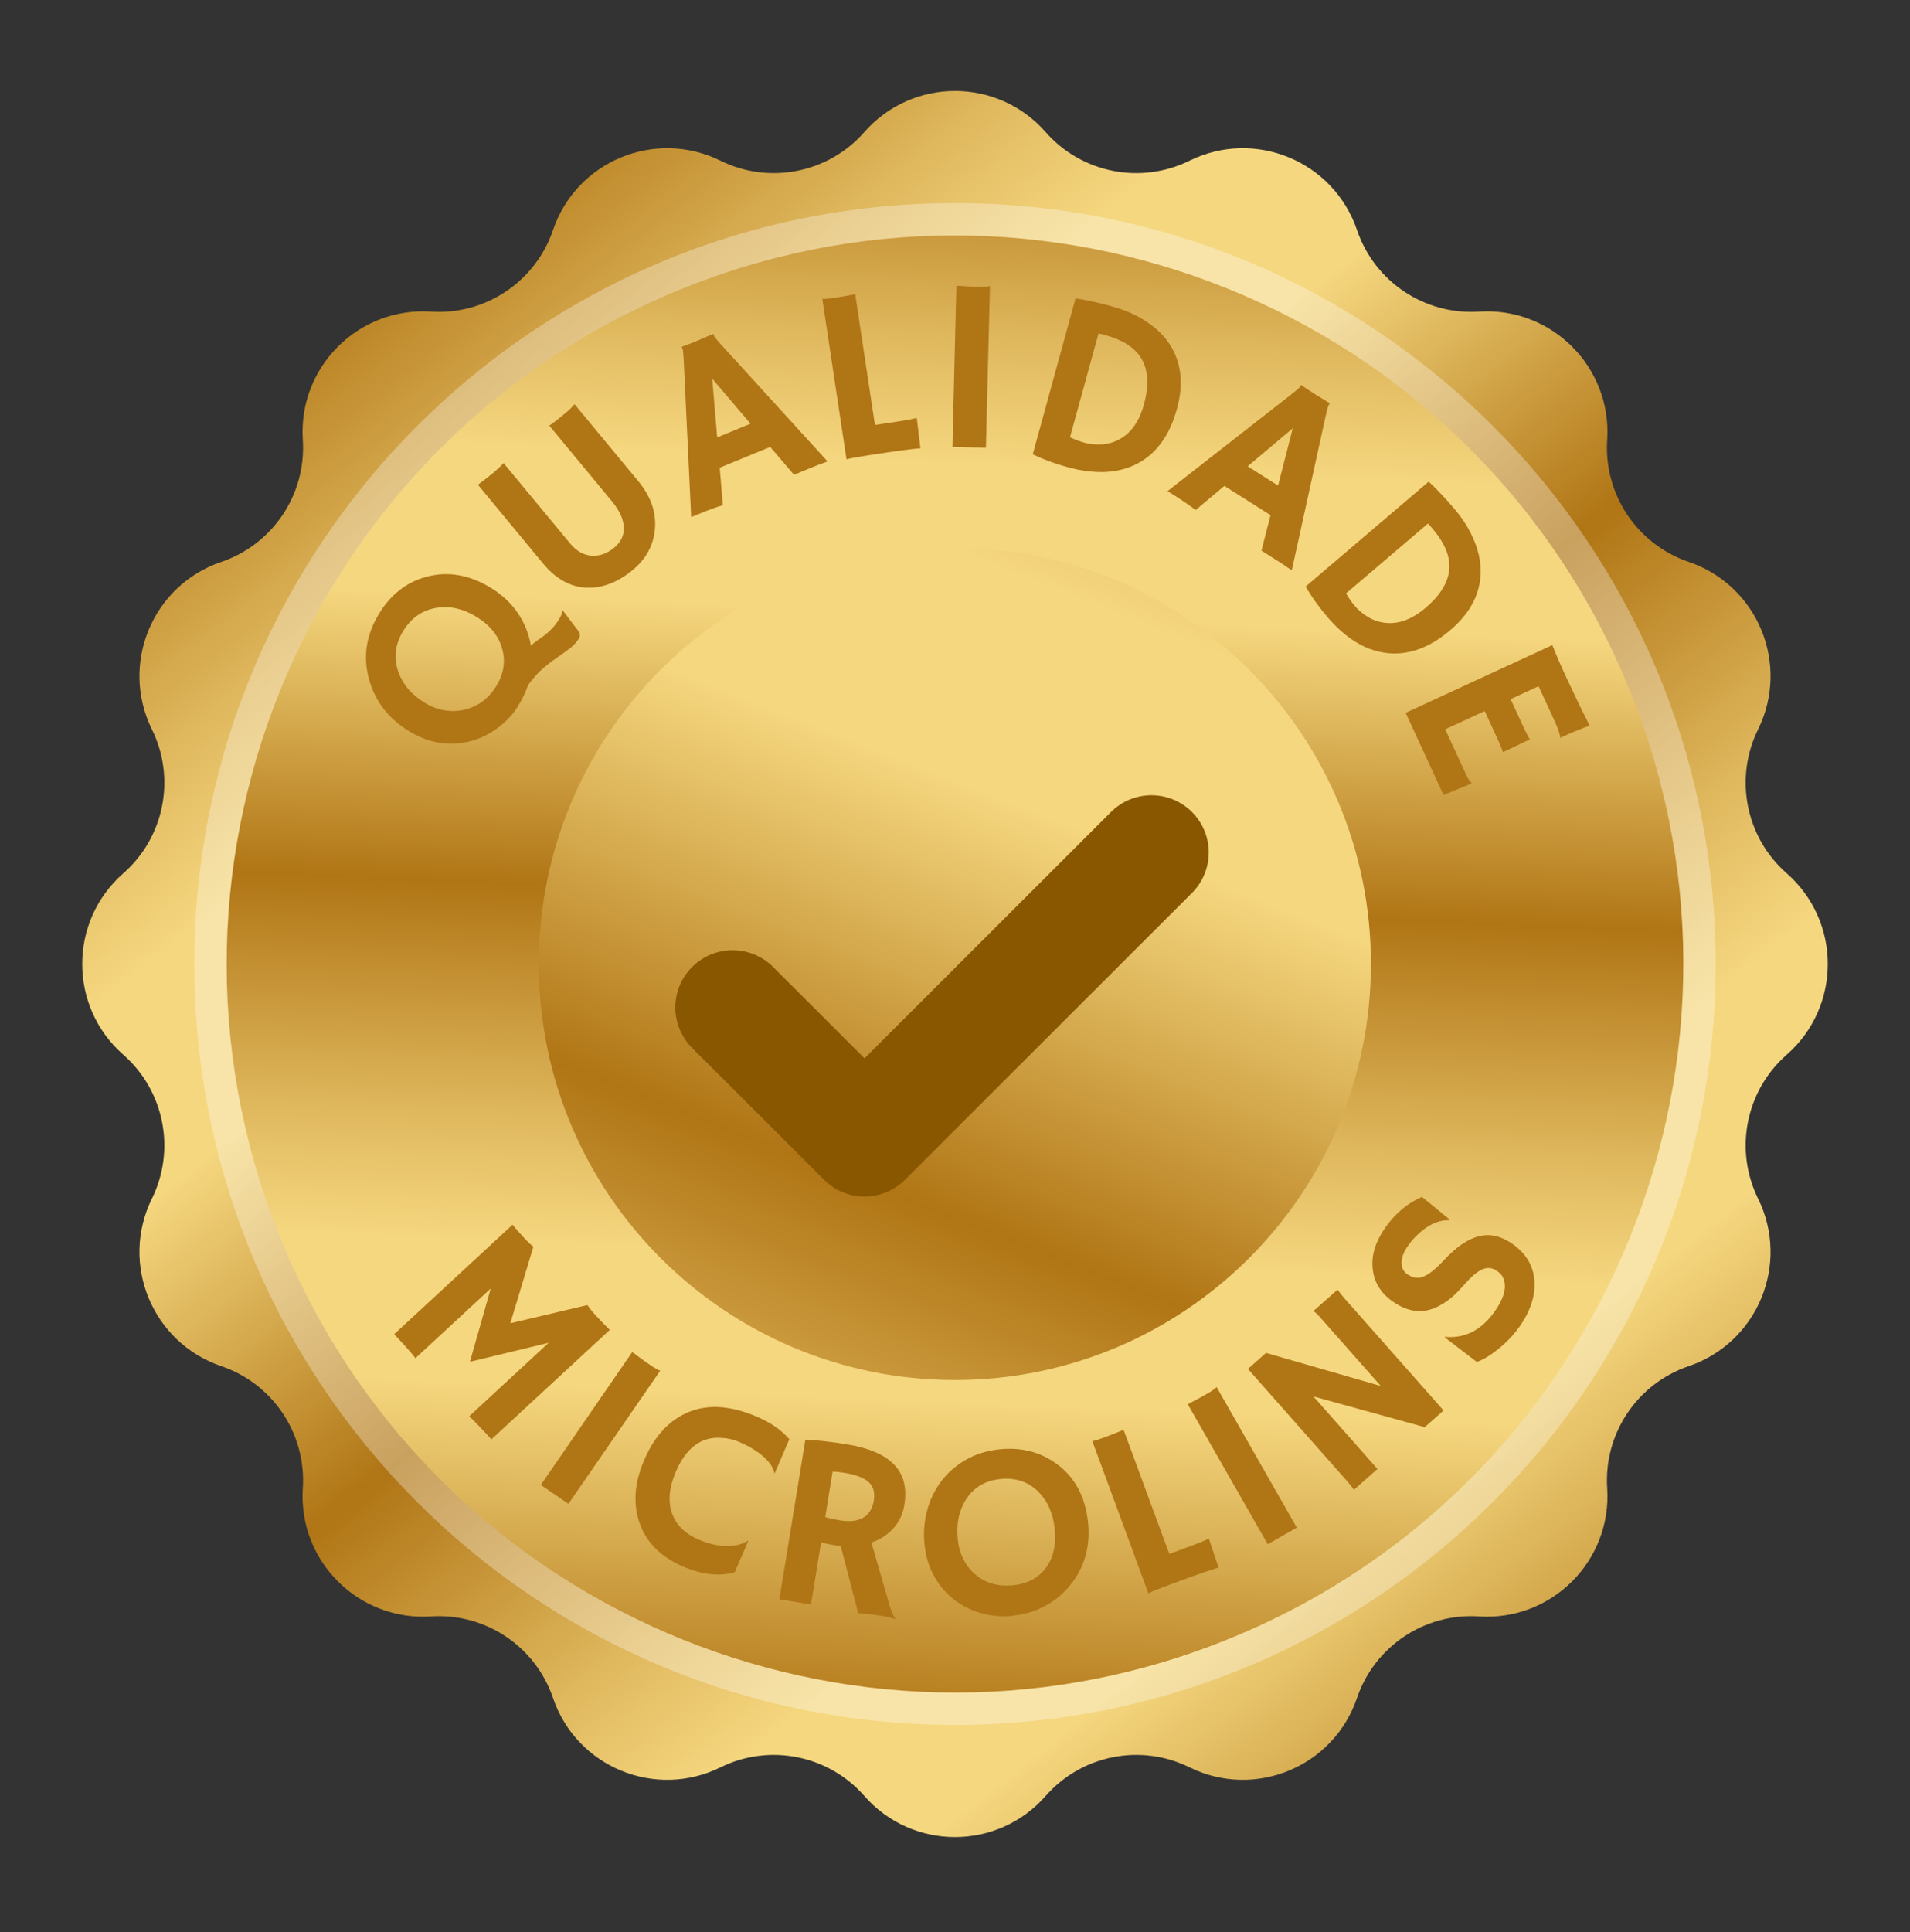
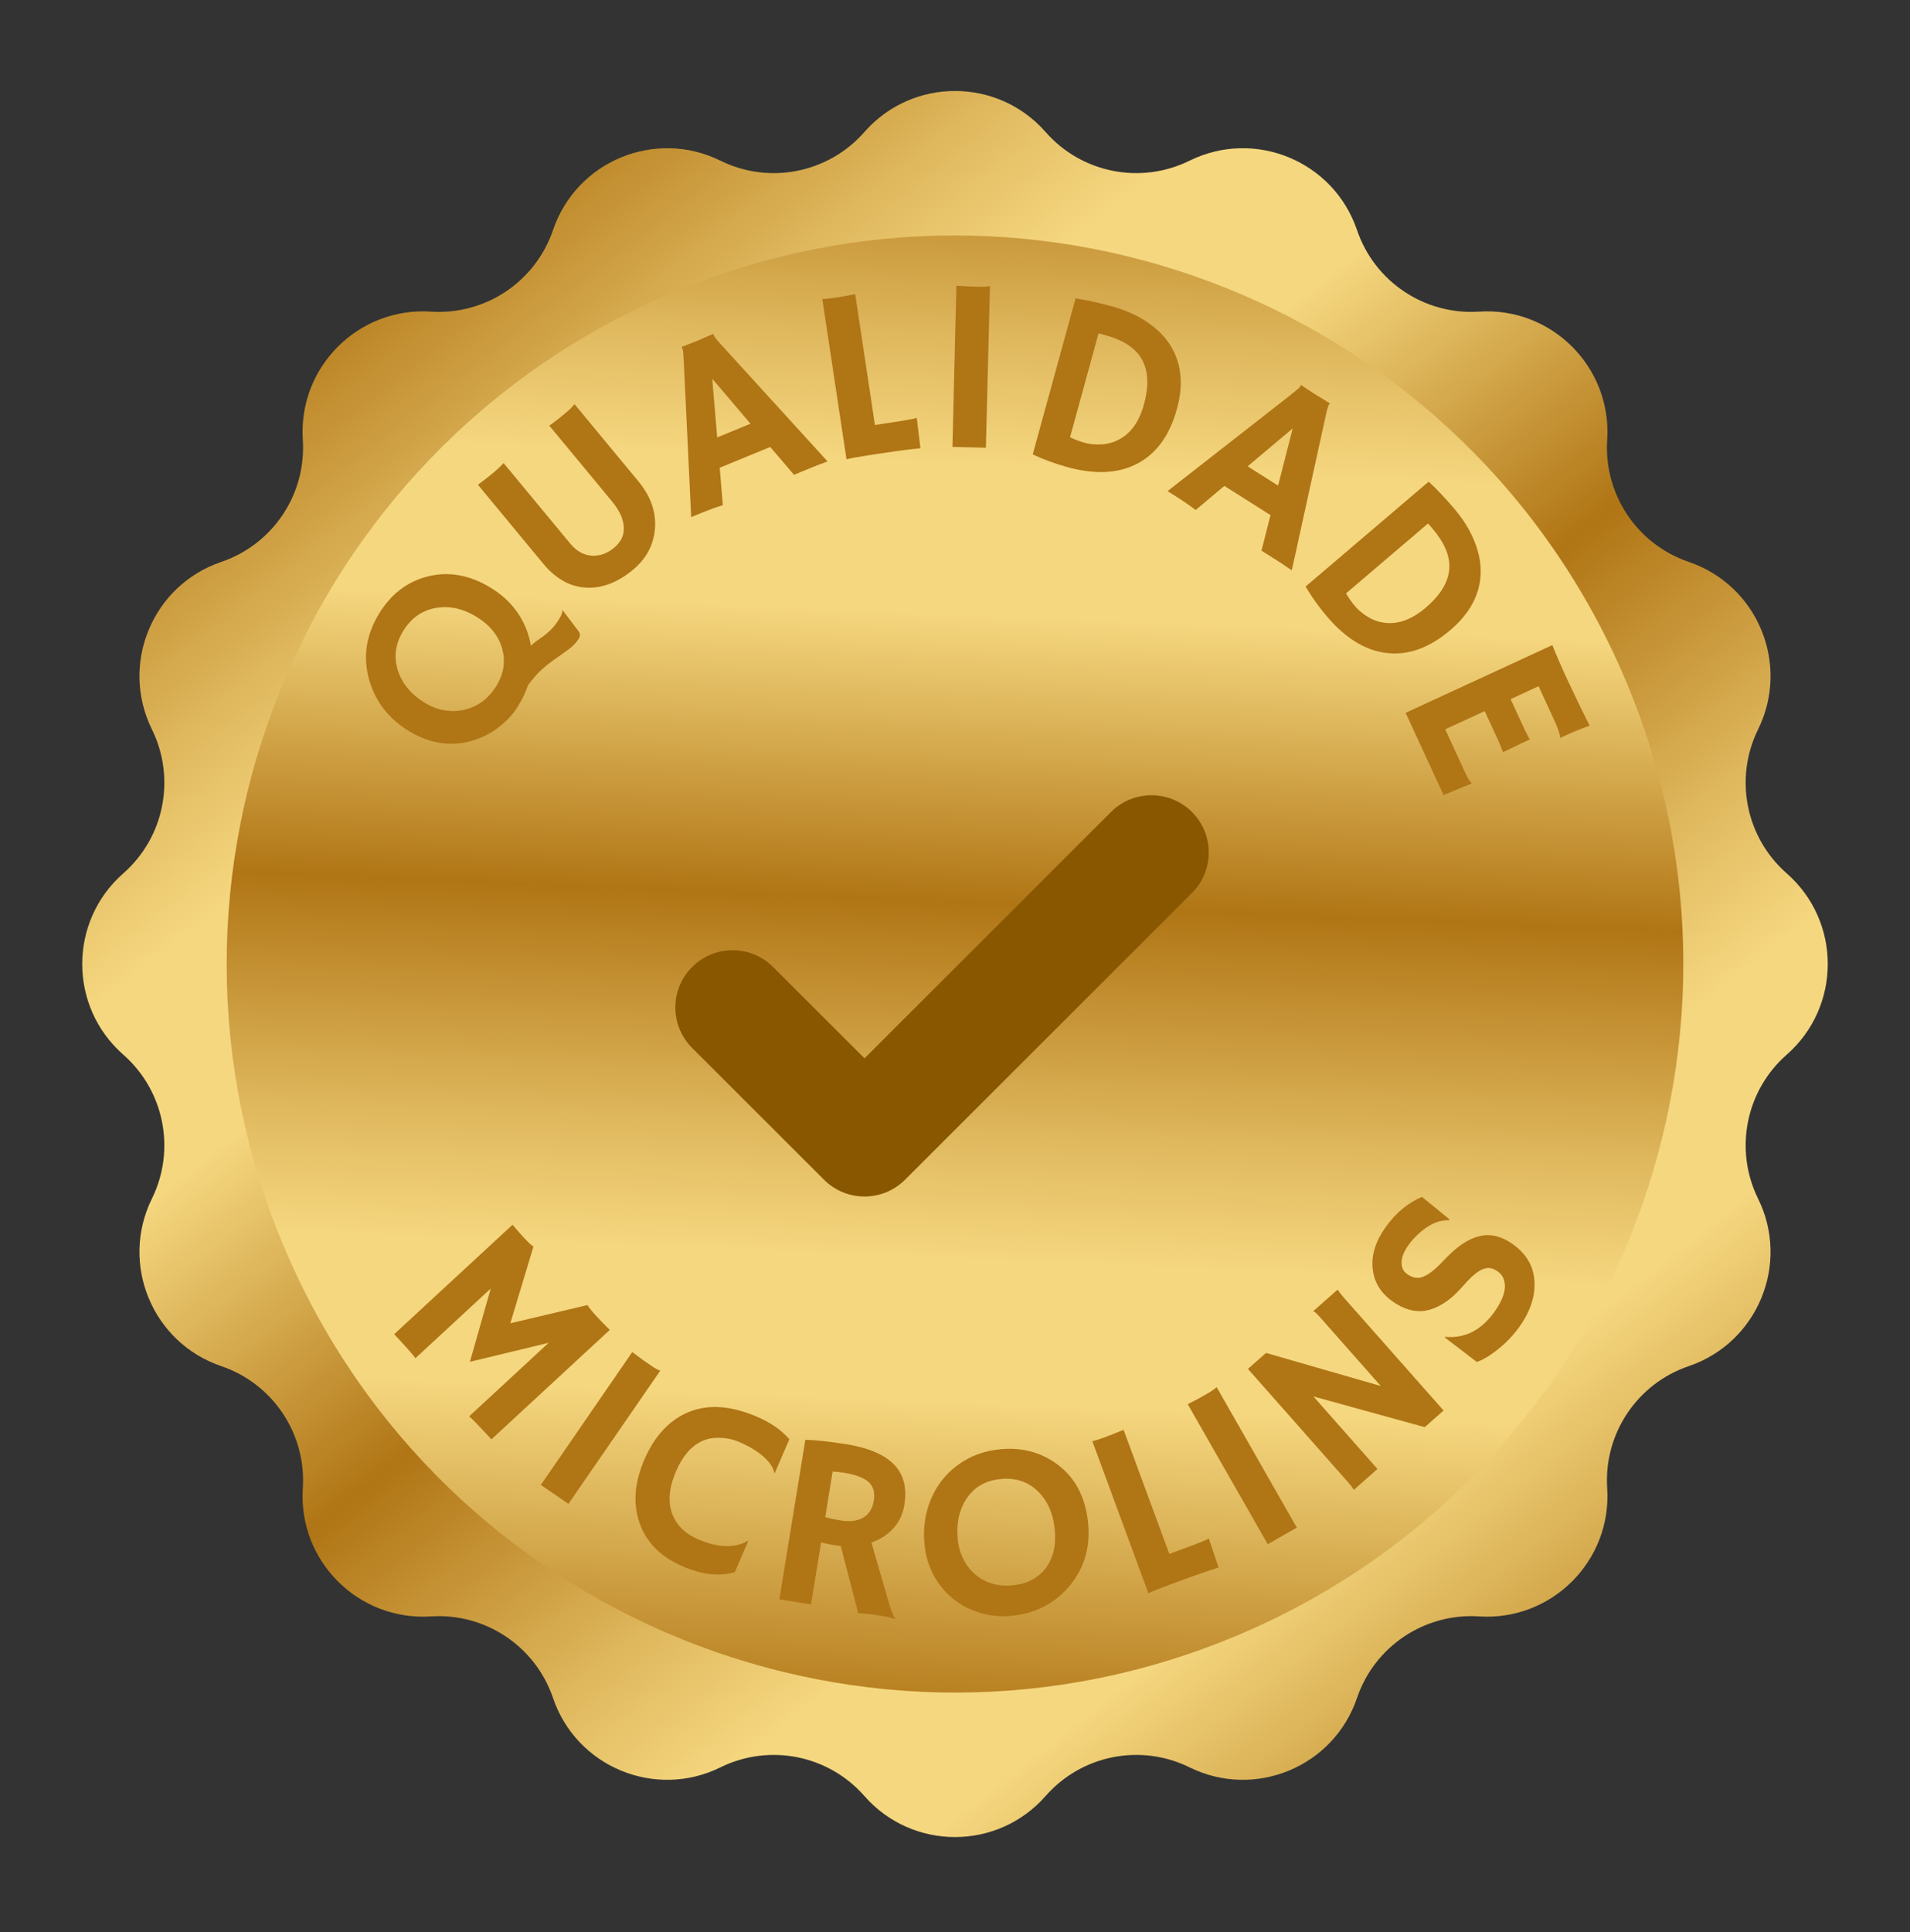
<svg xmlns="http://www.w3.org/2000/svg" width="89" height="90" viewBox="0 0 89 90" fill="none">
  <rect x="0" y="0" width="89" height="90" fill="#333333" stroke="none" />
  <path d="M48.723 6.151C50.399 8.062 53.15 8.609 55.43 7.485H55.43C58.473 5.985 62.141 7.504 63.233 10.717C64.05 13.124 66.382 14.682 68.918 14.516C72.304 14.295 75.112 17.102 74.89 20.488C74.725 23.024 76.283 25.356 78.689 26.174C81.902 27.265 83.421 30.933 81.921 33.977C80.798 36.257 81.345 39.007 83.255 40.683C85.806 42.921 85.806 46.891 83.255 49.129C81.345 50.805 80.798 53.556 81.921 55.836C83.421 58.879 81.902 62.547 78.689 63.639C76.283 64.456 74.725 66.788 74.89 69.324C75.112 72.71 72.304 75.517 68.918 75.296C66.382 75.131 64.05 76.689 63.233 79.095C62.141 82.308 58.473 83.827 55.43 82.327H55.43C53.15 81.204 50.399 81.751 48.723 83.661C46.486 86.212 42.515 86.212 40.277 83.661C38.601 81.751 35.85 81.204 33.571 82.327C30.527 83.827 26.859 82.308 25.768 79.095C24.95 76.689 22.619 75.131 20.082 75.296H20.082C16.696 75.517 13.889 72.71 14.11 69.324C14.276 66.788 12.718 64.456 10.311 63.639C7.098 62.547 5.579 58.879 7.079 55.836C8.203 53.556 7.655 50.805 5.745 49.129C3.194 46.891 3.194 42.921 5.745 40.683C7.656 39.007 8.203 36.257 7.079 33.977C5.579 30.933 7.098 27.265 10.311 26.174C12.718 25.356 14.276 23.024 14.11 20.488C13.889 17.102 16.696 14.295 20.082 14.516H20.082C22.618 14.682 24.95 13.124 25.768 10.717C26.859 7.504 30.527 5.985 33.571 7.485C35.85 8.609 38.601 8.062 40.277 6.151C42.515 3.6 46.485 3.6 48.723 6.151Z" fill="url(#paint0_linear_362_3030)" />
-   <path d="M44.499 80.351C64.075 80.351 79.944 64.482 79.944 44.906C79.944 25.331 64.075 9.461 44.499 9.461C24.924 9.461 9.055 25.331 9.055 44.906C9.055 64.482 24.924 80.351 44.499 80.351Z" fill="white" fill-opacity="0.32" />
  <path d="M57.776 76.13C75.021 68.798 83.056 48.875 75.724 31.63C68.392 14.386 48.468 6.35 31.224 13.682C13.979 21.015 5.944 40.938 13.276 58.182C20.608 75.427 40.532 83.462 57.776 76.13Z" fill="url(#paint1_linear_362_3030)" />
-   <path d="M44.494 64.285C55.2 64.285 63.88 55.606 63.88 44.899C63.88 34.193 55.2 25.513 44.494 25.513C33.787 25.513 25.107 34.193 25.107 44.899C25.107 55.606 33.787 64.285 44.494 64.285Z" fill="url(#paint2_linear_362_3030)" />
  <path d="M24.608 31.913C24.506 32.219 24.348 32.55 24.134 32.903C23.92 33.256 23.617 33.584 23.224 33.886C22.832 34.184 22.409 34.395 21.952 34.518C20.971 34.785 20.011 34.634 19.073 34.067C18.122 33.492 17.501 32.699 17.208 31.688C16.903 30.626 17.052 29.597 17.654 28.601C18.202 27.696 18.942 27.117 19.876 26.865C20.869 26.602 21.86 26.769 22.849 27.368C23.642 27.848 24.2 28.492 24.523 29.301C24.623 29.555 24.695 29.814 24.738 30.076C24.84 29.98 24.977 29.873 25.151 29.753C25.526 29.502 25.811 29.223 26.006 28.915L26.064 28.819C26.166 28.652 26.21 28.528 26.198 28.446L26.224 28.435L26.923 29.358C27.034 29.487 27.052 29.613 26.976 29.739C26.865 29.922 26.714 30.085 26.522 30.228C26.33 30.371 26.155 30.497 25.996 30.607C25.84 30.714 25.695 30.82 25.561 30.923C25.428 31.027 25.308 31.13 25.198 31.23C25.014 31.404 24.817 31.631 24.608 31.913ZM19.801 32.743C20.1 32.924 20.409 33.041 20.728 33.093C21.046 33.141 21.353 33.129 21.65 33.059C22.283 32.906 22.777 32.534 23.135 31.943C23.477 31.378 23.565 30.801 23.398 30.214C23.23 29.607 22.823 29.109 22.177 28.718C21.567 28.349 20.953 28.214 20.335 28.315C19.671 28.426 19.151 28.792 18.776 29.412C18.411 30.016 18.337 30.638 18.555 31.279C18.763 31.878 19.178 32.366 19.801 32.743ZM25.596 19.827C25.788 19.693 25.943 19.577 26.061 19.479L26.421 19.181C26.543 19.08 26.66 18.963 26.774 18.83L29.744 22.417C30.333 23.129 30.59 23.878 30.516 24.666C30.446 25.411 30.102 26.038 29.487 26.548C28.813 27.106 28.123 27.382 27.417 27.377C26.626 27.369 25.924 26.995 25.311 26.255L22.27 22.581C22.522 22.397 22.753 22.217 22.964 22.043C23.178 21.865 23.345 21.708 23.465 21.57L26.564 25.313C26.865 25.677 27.211 25.869 27.601 25.887C27.963 25.899 28.299 25.777 28.612 25.518C29.075 25.135 29.186 24.643 28.947 24.042C28.86 23.826 28.713 23.592 28.505 23.34L25.596 19.827ZM33.682 23.531C33.372 23.626 33.018 23.756 32.618 23.92L32.207 24.09L31.86 16.81C31.843 16.484 31.826 16.298 31.807 16.253C31.787 16.204 31.773 16.176 31.766 16.167L31.767 16.154C31.997 16.072 32.238 15.978 32.492 15.874C32.7 15.788 32.949 15.682 33.237 15.555L33.247 15.563C33.245 15.58 33.25 15.601 33.26 15.625C33.287 15.691 33.411 15.845 33.633 16.087L38.561 21.493C38.49 21.518 38.408 21.55 38.314 21.589C38.314 21.589 38.223 21.622 38.039 21.69C37.952 21.725 37.874 21.758 37.805 21.786L36.998 22.118L35.891 20.82L33.537 21.789L33.682 23.531ZM34.971 19.737L33.188 17.64L33.419 20.376L34.971 19.737ZM40.525 21.199C39.98 21.282 39.619 21.347 39.444 21.396L38.317 13.924C38.41 13.933 38.595 13.916 38.874 13.874C39.156 13.832 39.481 13.775 39.85 13.704L40.769 19.796L41.922 19.622C42.256 19.572 42.521 19.52 42.718 19.468C42.823 20.34 42.878 20.793 42.883 20.826L42.892 20.882C42.524 20.911 41.912 20.99 41.054 21.119L40.525 21.199ZM44.565 13.309C44.94 13.333 45.166 13.346 45.245 13.348L45.651 13.358C45.849 13.363 46.009 13.351 46.13 13.324L45.94 20.856L44.381 20.818L44.565 13.309ZM49.74 21.76C49.154 21.599 48.614 21.4 48.123 21.164L50.118 13.899C50.612 13.972 51.174 14.095 51.804 14.268C52.437 14.442 52.985 14.686 53.448 15C53.915 15.312 54.277 15.674 54.534 16.087C55.054 16.915 55.156 17.902 54.841 19.05C54.488 20.335 53.832 21.204 52.875 21.657C52.016 22.064 50.971 22.098 49.74 21.76ZM49.86 20.368C50.083 20.476 50.312 20.562 50.548 20.627C50.783 20.692 51.049 20.716 51.345 20.7C51.642 20.68 51.917 20.6 52.17 20.459C52.711 20.164 53.089 19.622 53.306 18.833C53.662 17.537 53.409 16.611 52.545 16.054C52.261 15.871 51.914 15.723 51.505 15.611L51.358 15.571C51.304 15.556 51.248 15.542 51.189 15.53L49.86 20.368ZM55.713 23.759C55.456 23.56 55.145 23.346 54.781 23.115L54.405 22.877L60.148 18.39C60.405 18.188 60.547 18.067 60.573 18.025C60.601 17.981 60.616 17.953 60.619 17.941L60.63 17.935C60.83 18.075 61.046 18.218 61.277 18.365C61.468 18.486 61.698 18.627 61.968 18.79L61.967 18.802C61.953 18.811 61.938 18.826 61.924 18.849C61.886 18.909 61.832 19.099 61.763 19.419L60.194 26.565C60.133 26.522 60.059 26.473 59.974 26.419C59.974 26.419 59.893 26.363 59.732 26.252C59.653 26.202 59.582 26.157 59.518 26.117L58.781 25.65L59.202 23.996L57.052 22.634L55.713 23.759ZM59.554 22.62L60.238 19.953L58.137 21.722L59.554 22.62ZM61.839 28.725C61.445 28.262 61.111 27.794 60.837 27.323L66.572 22.436C66.939 22.774 67.334 23.192 67.758 23.689C68.184 24.189 68.5 24.699 68.706 25.219C68.917 25.739 69.013 26.242 68.993 26.728C68.957 27.705 68.487 28.579 67.581 29.351C66.567 30.216 65.536 30.566 64.489 30.402C63.55 30.256 62.667 29.696 61.839 28.725ZM62.721 27.641C62.845 27.856 62.986 28.056 63.144 28.242C63.302 28.428 63.508 28.597 63.762 28.751C64.019 28.902 64.292 28.99 64.58 29.016C65.193 29.075 65.811 28.84 66.434 28.309C67.457 27.437 67.768 26.529 67.367 25.583C67.234 25.272 67.031 24.955 66.756 24.632L66.657 24.516C66.621 24.473 66.581 24.43 66.54 24.387L62.721 27.641ZM68.305 36.06C68.402 36.272 68.49 36.409 68.569 36.472L68.573 36.495L67.266 37.036L65.499 33.206L72.335 30.051C72.37 30.146 72.412 30.251 72.461 30.365L72.616 30.728C72.719 30.97 72.835 31.23 72.964 31.51C73.325 32.29 73.695 33.056 74.074 33.807C73.757 33.908 73.348 34.074 72.847 34.305C72.792 34.33 72.753 34.352 72.729 34.372L72.709 34.369C72.678 34.168 72.587 33.904 72.436 33.577L71.693 31.966L70.389 32.568L70.948 33.78C71.121 34.155 71.236 34.375 71.29 34.44L70.035 35.038C69.976 34.867 69.887 34.652 69.768 34.393L69.183 33.125L67.342 33.974L68.305 36.06Z" fill="#B07515" />
  <path d="M19.357 63.269C19.252 63.121 19.024 62.858 18.675 62.481L18.369 62.15L23.884 57.05C24.037 57.237 24.211 57.436 24.407 57.648C24.603 57.861 24.753 58.001 24.857 58.068L23.78 61.641L27.376 60.793C27.436 60.902 27.58 61.08 27.809 61.328C28.039 61.576 28.24 61.783 28.415 61.949L22.899 67.049L22.593 66.718C22.244 66.341 22 66.094 21.861 65.977L25.566 62.551L21.897 63.436L22.867 60.023L19.357 63.269ZM29.461 62.982C29.762 63.207 29.945 63.342 30.01 63.387L30.344 63.617C30.508 63.73 30.648 63.808 30.764 63.851L26.487 70.054L25.202 69.17L29.461 62.982ZM35.276 65.997C35.921 66.275 36.422 66.624 36.781 67.044L36.098 68.627L36.084 68.632C36.018 68.253 35.696 67.881 35.117 67.517C34.948 67.407 34.724 67.292 34.445 67.171C34.166 67.051 33.868 66.986 33.553 66.977C33.24 66.965 32.955 67.018 32.7 67.136C32.203 67.368 31.805 67.832 31.505 68.528C31.155 69.338 31.107 70.033 31.36 70.612C31.569 71.095 31.963 71.461 32.542 71.711C33.197 71.993 33.788 72.082 34.316 71.979C34.507 71.943 34.686 71.873 34.853 71.769L34.864 71.786L34.24 73.234C33.524 73.444 32.719 73.357 31.827 72.972C30.775 72.519 30.096 71.829 29.788 70.903C29.491 70.018 29.569 69.05 30.022 67.999C30.502 66.886 31.194 66.144 32.098 65.773C33.01 65.402 34.07 65.477 35.276 65.997ZM39.175 72.014C39.063 72.004 38.944 71.988 38.818 71.968C38.691 71.947 38.506 71.907 38.261 71.848L37.79 74.738L36.317 74.499L37.527 67.068C38.057 67.086 38.7 67.156 39.455 67.279C40.485 67.447 41.221 67.763 41.663 68.226C42.109 68.687 42.268 69.314 42.139 70.106C42.038 70.722 41.721 71.21 41.187 71.572C41.012 71.688 40.818 71.782 40.605 71.853L41.349 74.428C41.491 74.957 41.614 75.277 41.718 75.389L41.685 75.413C41.336 75.295 40.77 75.205 39.989 75.142L39.175 72.014ZM39.347 68.608C39.158 68.577 38.975 68.557 38.798 68.547L38.453 70.67C38.63 70.726 38.841 70.773 39.085 70.813C39.33 70.853 39.539 70.866 39.712 70.852C39.886 70.835 40.041 70.792 40.178 70.723C40.473 70.569 40.653 70.296 40.717 69.903C40.781 69.511 40.689 69.212 40.44 69.008C40.208 68.822 39.844 68.689 39.347 68.608ZM44.477 74.528C44.102 74.242 43.79 73.881 43.542 73.448C43.297 73.014 43.145 72.527 43.085 71.986C43.024 71.441 43.059 70.916 43.188 70.411C43.317 69.906 43.531 69.45 43.829 69.042C44.128 68.635 44.505 68.297 44.963 68.027C45.42 67.754 45.947 67.584 46.544 67.517C47.573 67.403 48.477 67.632 49.254 68.203C50.085 68.813 50.566 69.708 50.696 70.887C50.823 72.028 50.54 73.021 49.848 73.865C49.422 74.384 48.889 74.768 48.248 75.017C47.933 75.138 47.557 75.224 47.12 75.272C46.688 75.32 46.232 75.28 45.753 75.152C45.278 75.023 44.853 74.815 44.477 74.528ZM44.632 71.735C44.67 72.082 44.764 72.395 44.912 72.673C45.06 72.951 45.248 73.183 45.476 73.37C45.962 73.761 46.547 73.919 47.234 73.843C47.887 73.771 48.388 73.502 48.736 73.036C49.091 72.555 49.227 71.937 49.143 71.184C49.064 70.475 48.806 69.905 48.37 69.474C47.899 69.012 47.304 68.821 46.584 68.901C45.886 68.978 45.361 69.297 45.007 69.858C44.676 70.382 44.551 71.008 44.632 71.735ZM54.531 73.809C54.013 74 53.673 74.137 53.512 74.22L50.899 67.13C50.991 67.12 51.17 67.066 51.434 66.969C51.701 66.87 52.009 66.749 52.356 66.605L54.486 72.385L55.58 71.982C55.897 71.865 56.147 71.761 56.329 71.67C56.608 72.503 56.753 72.936 56.765 72.968L56.785 73.02C56.43 73.123 55.846 73.324 55.033 73.624L54.531 73.809ZM55.345 65.412C55.678 65.239 55.879 65.133 55.947 65.094L56.299 64.892C56.472 64.793 56.603 64.701 56.692 64.616L60.427 71.159L59.073 71.933L55.345 65.412ZM63.085 69.401C63.017 69.29 62.934 69.179 62.834 69.067L58.15 63.767L58.994 63.022L64.341 64.564L61.484 61.332C61.347 61.177 61.248 61.094 61.188 61.082L62.327 60.075C62.413 60.2 62.515 60.33 62.634 60.465L67.266 65.705L66.389 66.481L61.199 65.048L64.186 68.428L63.085 69.401ZM66.26 55.753L67.544 56.803L67.53 56.842C67.03 56.825 66.535 57.053 66.045 57.524C65.889 57.671 65.755 57.824 65.641 57.983C65.53 58.139 65.447 58.283 65.394 58.415C65.343 58.545 65.315 58.668 65.31 58.784C65.3 59.031 65.383 59.218 65.56 59.344C65.793 59.51 66.019 59.561 66.24 59.498C66.511 59.415 66.828 59.182 67.189 58.799C67.548 58.414 67.868 58.128 68.149 57.942C68.43 57.755 68.704 57.633 68.972 57.575C69.476 57.465 69.984 57.593 70.497 57.96C71.169 58.44 71.505 59.064 71.506 59.83C71.507 60.487 71.272 61.145 70.8 61.804C70.42 62.336 69.944 62.789 69.371 63.164C69.181 63.286 68.997 63.38 68.816 63.445L67.323 62.301L67.322 62.273C68.246 62.361 69.017 61.974 69.635 61.11C70.074 60.496 70.217 59.984 70.063 59.574C70.01 59.434 69.922 59.321 69.8 59.234C69.675 59.144 69.559 59.091 69.451 59.074C69.34 59.054 69.223 59.07 69.099 59.12C68.857 59.214 68.566 59.456 68.227 59.846C67.888 60.236 67.569 60.524 67.269 60.712C66.969 60.898 66.681 61.014 66.406 61.056C65.907 61.134 65.395 60.985 64.87 60.609C64.327 60.22 64.024 59.715 63.961 59.093C63.896 58.461 64.099 57.816 64.568 57.16C65.04 56.5 65.604 56.031 66.26 55.753Z" fill="#B07515" />
  <path d="M40.284 55.736C39.601 55.736 38.918 55.476 38.397 54.955L32.251 48.815C31.209 47.774 31.209 46.086 32.251 45.045C33.293 44.004 34.983 44.004 36.025 45.045L40.284 49.3L51.768 37.826C52.81 36.785 54.5 36.785 55.542 37.826C56.584 38.867 56.584 40.555 55.542 41.596L42.171 54.955C41.65 55.475 40.967 55.736 40.284 55.736Z" fill="#885700" />
  <defs>
    <linearGradient id="paint0_linear_362_3030" x1="17.335" y1="10.332" x2="75.685" y2="84.596" gradientUnits="userSpaceOnUse">
      <stop stop-color="#B07515" />
      <stop offset="0.148" stop-color="#E1BA60" />
      <stop offset="0.22" stop-color="#F5D77F" />
      <stop offset="0.312" stop-color="#F5D77F" />
      <stop offset="0.489" stop-color="#B07515" />
      <stop offset="0.637" stop-color="#E1BA60" />
      <stop offset="0.709" stop-color="#F5D77F" />
      <stop offset="0.796" stop-color="#F5D77F" />
      <stop offset="1" stop-color="#B07515" />
    </linearGradient>
    <linearGradient id="paint1_linear_362_3030" x1="46.133" y1="4.999" x2="43.036" y2="80.689" gradientUnits="userSpaceOnUse">
      <stop stop-color="#B07515" />
      <stop offset="0.148" stop-color="#E1BA60" />
      <stop offset="0.22" stop-color="#F5D77F" />
      <stop offset="0.312" stop-color="#F5D77F" />
      <stop offset="0.489" stop-color="#B07515" />
      <stop offset="0.637" stop-color="#E1BA60" />
      <stop offset="0.709" stop-color="#F5D77F" />
      <stop offset="0.796" stop-color="#F5D77F" />
      <stop offset="1" stop-color="#B07515" />
    </linearGradient>
    <linearGradient id="paint2_linear_362_3030" x1="59.672" y1="6.201" x2="20.398" y2="106.331" gradientUnits="userSpaceOnUse">
      <stop stop-color="#B07515" />
      <stop offset="0.148" stop-color="#E1BA60" />
      <stop offset="0.22" stop-color="#F5D77F" />
      <stop offset="0.312" stop-color="#F5D77F" />
      <stop offset="0.489" stop-color="#B07515" />
      <stop offset="0.637" stop-color="#E1BA60" />
      <stop offset="0.709" stop-color="#F5D77F" />
      <stop offset="0.796" stop-color="#F5D77F" />
      <stop offset="1" stop-color="#B07515" />
    </linearGradient>
  </defs>
</svg>